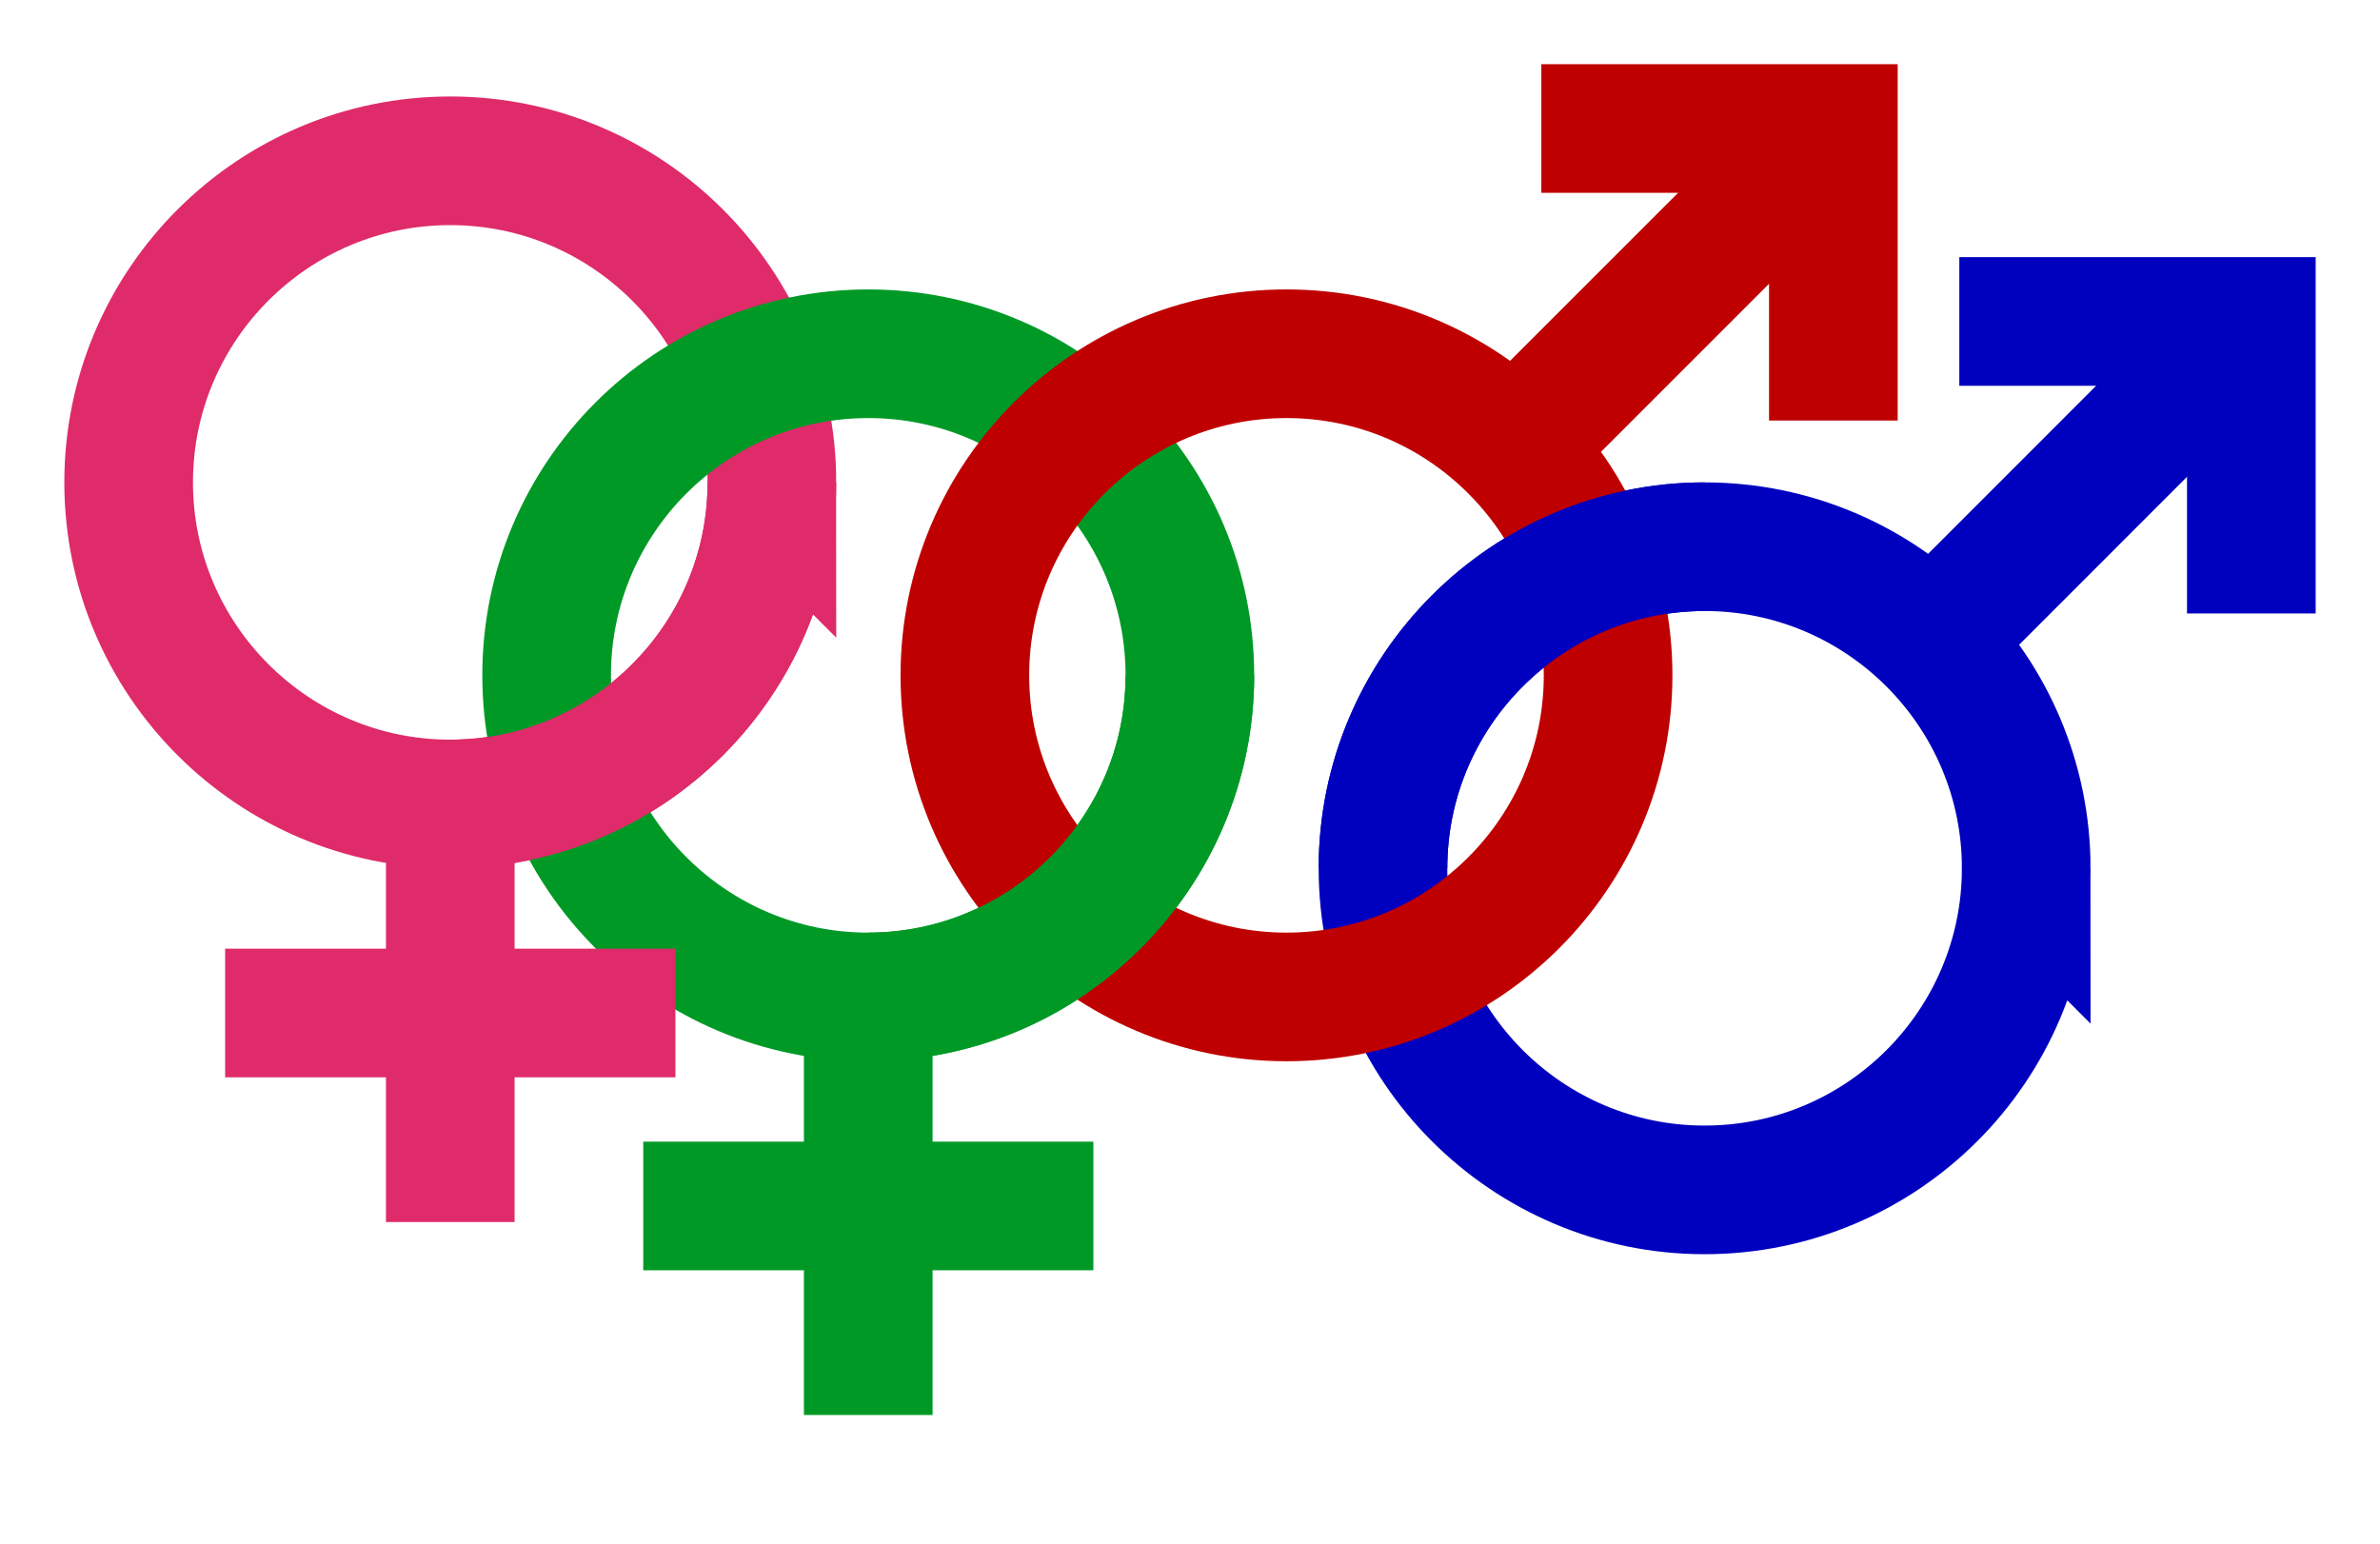
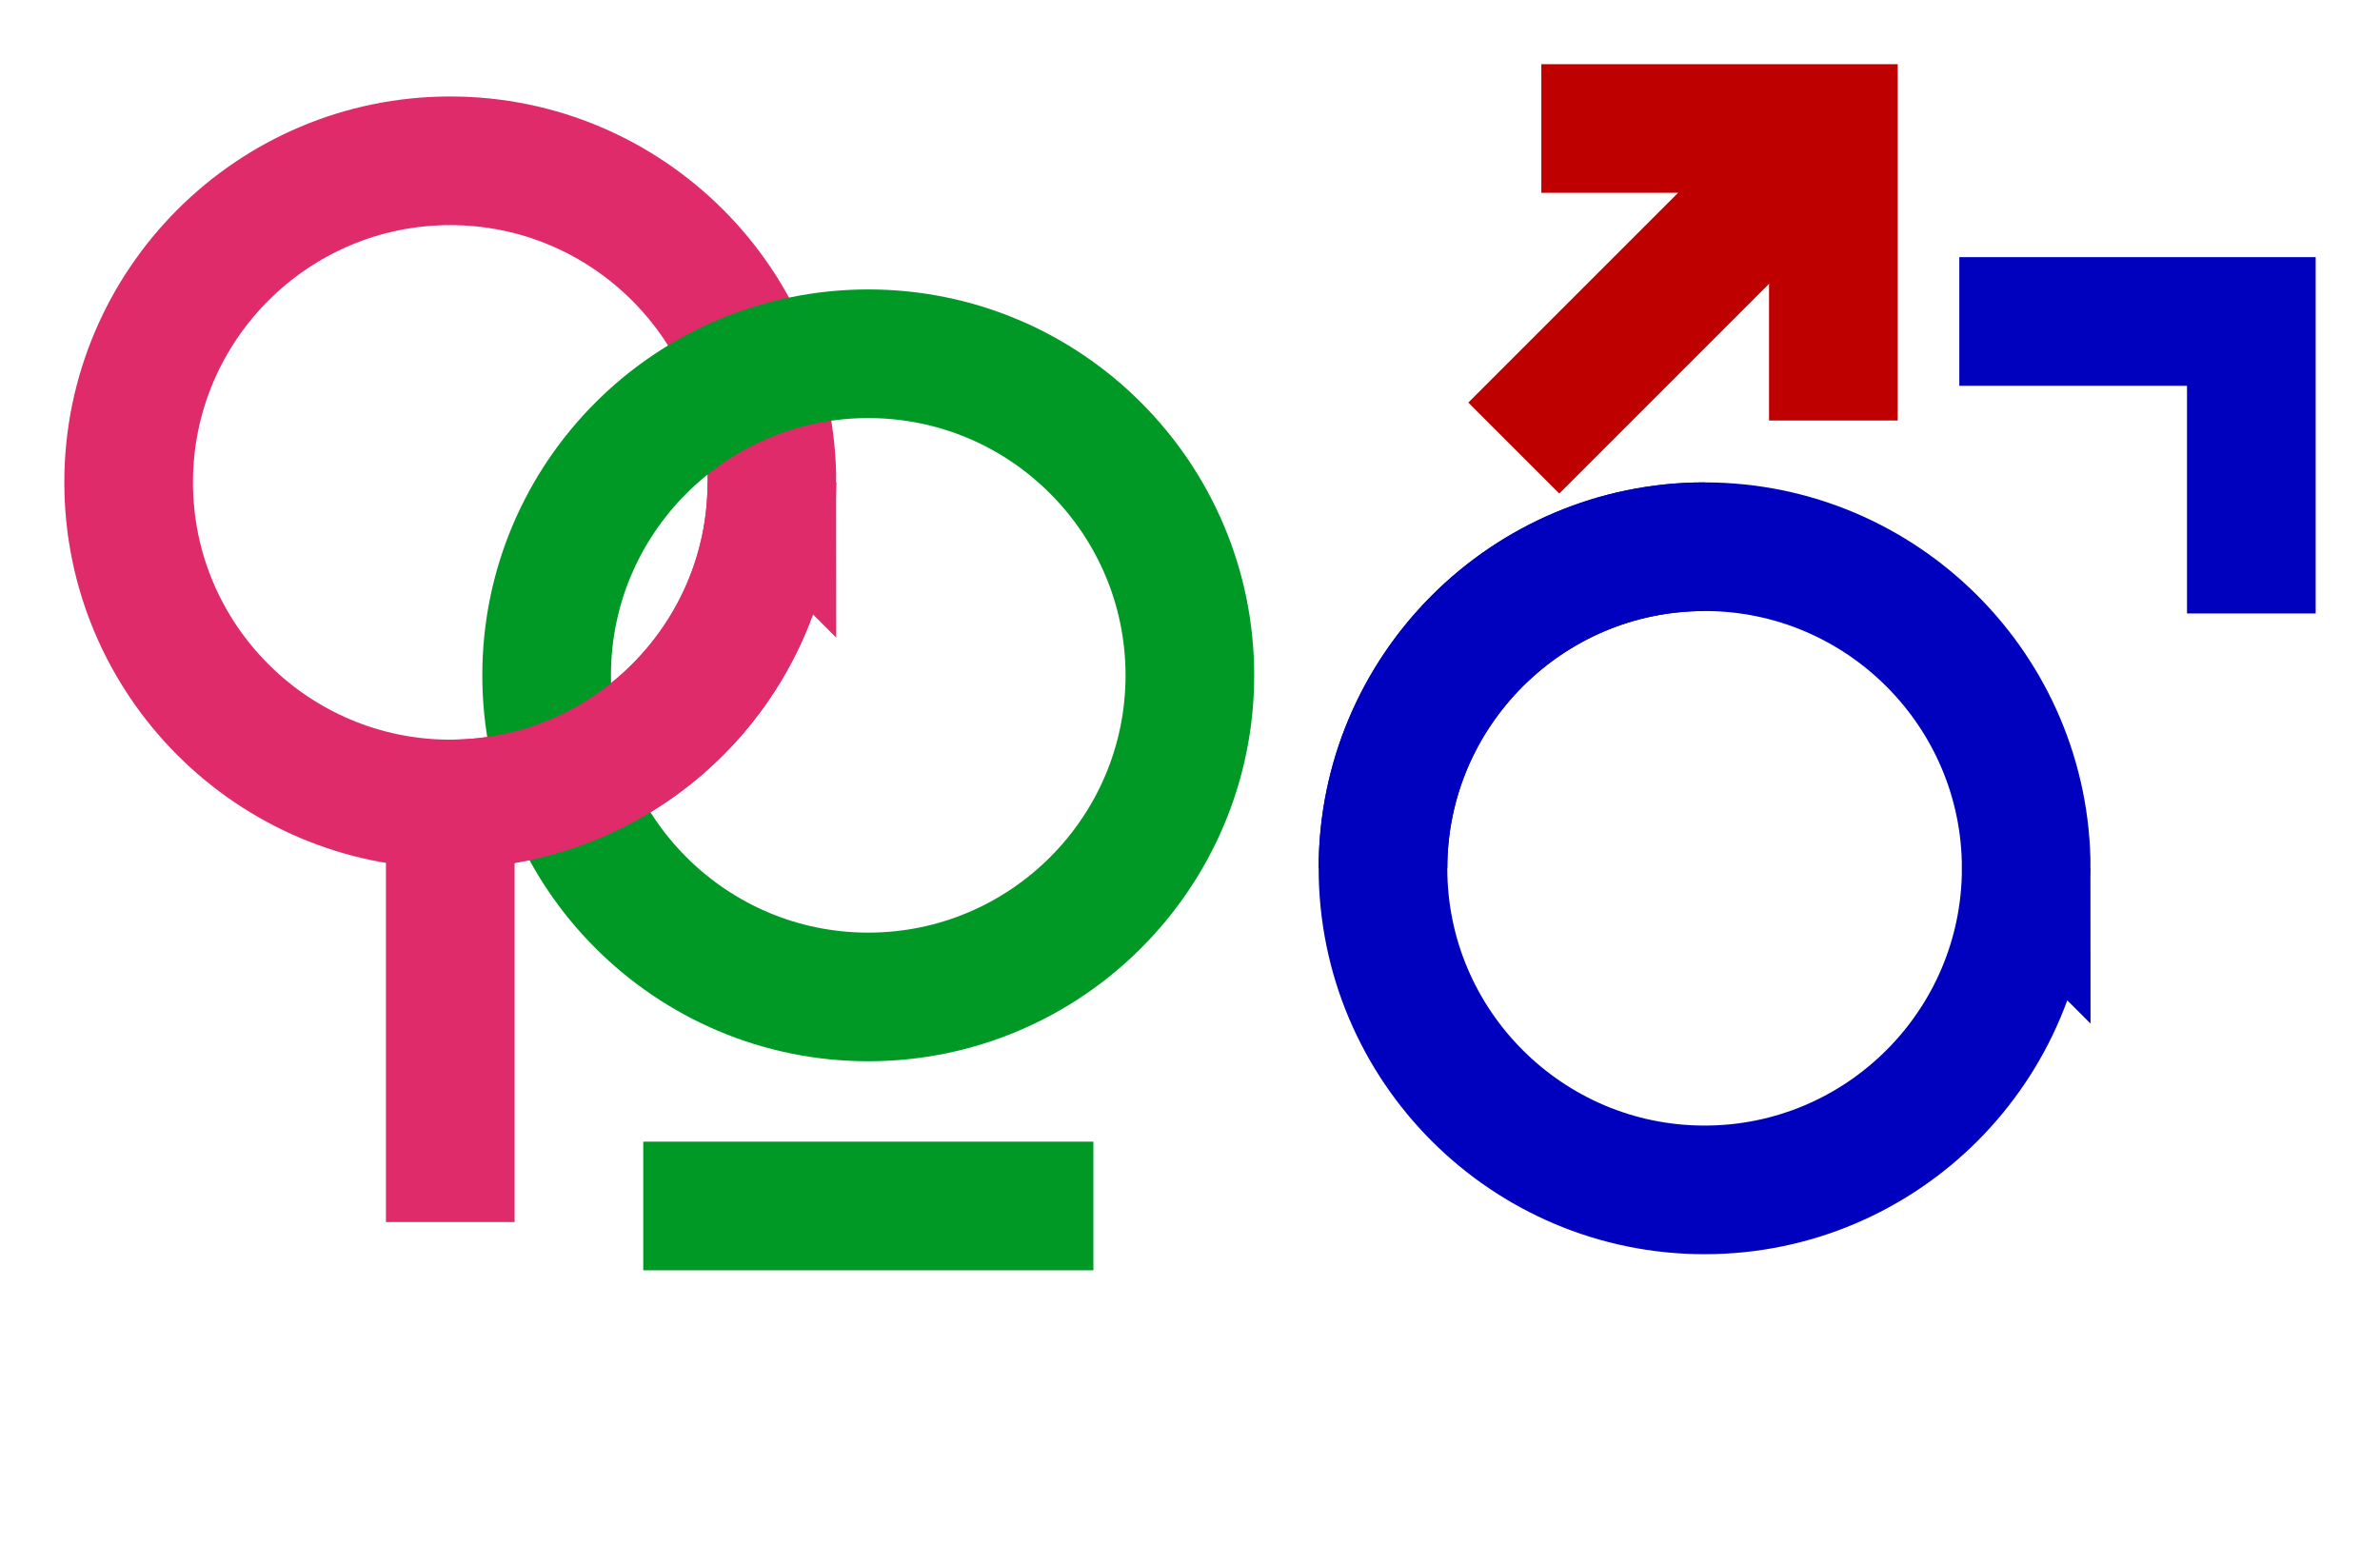
<svg xmlns="http://www.w3.org/2000/svg" xmlns:ns1="http://sodipodi.sourceforge.net/DTD/sodipodi-0.dtd" xmlns:ns2="http://www.inkscape.org/namespaces/inkscape" width="18.5pt" height="12pt" viewBox="0 0 18.5 12" version="1.1" id="svg9" ns1:docname="Gender symbols (4 colors).svg" ns2:version="0.92.5 (2060ec1f9f, 2020-04-08)">
  <defs id="defs13" />
  <ns1:namedview pagecolor="#ffffff" bordercolor="#666666" borderopacity="1" objecttolerance="10" gridtolerance="10" guidetolerance="10" ns2:pageopacity="0" ns2:pageshadow="2" ns2:window-width="1920" ns2:window-height="1009" id="namedview11" showgrid="false" ns2:snap-midpoints="true" ns2:snap-smooth-nodes="true" ns2:zoom="41.7193" ns2:cx="10.07443" ns2:cy="8.9759235" ns2:window-x="0" ns2:window-y="0" ns2:window-maximized="1" ns2:current-layer="svg9" ns2:snap-object-midpoints="true" ns2:object-paths="false" ns2:object-nodes="true" ns2:snap-center="true" />
  <g id="g857">
    <path ns1:nodetypes="ssssss" style="fill:none;stroke:#df2b6a;stroke-width:1;stroke-linecap:square;stroke-linejoin:miter;stroke-miterlimit:10;stroke-dasharray:none;stroke-opacity:1" d="M 6,3.75 C 6,3.06 5.719,2.435 5.267,1.983 4.814,1.53 4.189,1.25 3.5,1.25 c -1.379,0 -2.5,1.121 -2.5,2.5 0,1.379 1.121,2.5 2.5,2.5 1.379,0 2.5,-1.121 2.5,-2.5 z" id="path2-6-6" ns2:connector-curvature="0" />
    <path ns1:nodetypes="ssssss" style="fill:none;stroke:#009926;stroke-width:1;stroke-linecap:square;stroke-linejoin:miter;stroke-miterlimit:10;stroke-dasharray:none;stroke-opacity:1" d="m 9.249,5.25 c 0,-0.689 -0.28,-1.314 -0.733,-1.767 C 8.064,3.03 7.439,2.75 6.749,2.75 c -1.379,0 -2.5,1.121 -2.5,2.5 0,1.379 1.121,2.5 2.5,2.5 1.379,0 2.5,-1.121 2.5,-2.5 z" id="path2-6" ns2:connector-curvature="0" />
-     <path ns1:nodetypes="cc" style="fill:none;stroke:#009926;stroke-width:1;stroke-linecap:butt;stroke-linejoin:miter;stroke-miterlimit:10;stroke-dasharray:none;stroke-opacity:1" d="M 6.749,11 V 7.75" id="path4-27" ns2:connector-curvature="0" />
    <path ns1:nodetypes="cc" style="fill:none;stroke:#009926;stroke-width:1;stroke-linecap:square;stroke-linejoin:miter;stroke-miterlimit:10;stroke-dasharray:none;stroke-opacity:1" d="M 5.5,9.375 H 7.999" id="path4-6-0" ns2:connector-curvature="0" />
    <path ns1:nodetypes="ssssss" style="fill:none;stroke:#0000bf;stroke-width:1;stroke-linecap:square;stroke-linejoin:miter;stroke-miterlimit:10;stroke-dasharray:none;stroke-opacity:1" d="m 15.75,6.75 c 0,-0.689 -0.28,-1.314 -0.733,-1.767 C 14.564,4.53 13.939,4.25 13.25,4.25 c -1.379,0 -2.5,1.121 -2.5,2.5 0,1.379 1.121,2.5 2.5,2.5 1.379,0 2.5,-1.121 2.5,-2.5 z" id="path2-2" ns2:connector-curvature="0" />
-     <path ns1:nodetypes="cc" ns2:connector-curvature="0" style="fill:none;stroke:#0000bf;stroke-width:1;stroke-linecap:butt;stroke-linejoin:miter;stroke-miterlimit:10;stroke-dasharray:none;stroke-opacity:1" d="M 15.017,4.983 17.5,2.499" id="path4-2-1" />
    <path ns2:connector-curvature="0" style="fill:none;stroke:#0000bf;stroke-width:1;stroke-linecap:square;stroke-linejoin:miter;stroke-miterlimit:10;stroke-dasharray:none;stroke-opacity:1" d="M 15.73,2.499 H 17.5 v 1.77" id="path6-9-2" />
-     <path ns1:nodetypes="ssssss" style="fill:none;stroke:#bf0000;stroke-width:1;stroke-linecap:square;stroke-linejoin:miter;stroke-miterlimit:10;stroke-dasharray:none;stroke-opacity:1" d="m 12.5,5.25 c 0,-0.689 -0.28,-1.314 -0.733,-1.767 C 11.315,3.03 10.69,2.75 10,2.75 c -1.379,0 -2.5,1.121 -2.5,2.5 0,1.379 1.121,2.5 2.5,2.5 1.379,0 2.5,-1.121 2.5,-2.5 z" id="path2-6-0" ns2:connector-curvature="0" />
    <path ns1:nodetypes="cc" ns2:connector-curvature="0" style="fill:none;stroke:#bf0000;stroke-width:1;stroke-linecap:butt;stroke-linejoin:miter;stroke-miterlimit:10;stroke-dasharray:none;stroke-opacity:1" d="M 11.767,3.483 14.251,0.999" id="path4-2-1-9" />
    <path ns2:connector-curvature="0" style="fill:none;stroke:#bf0000;stroke-width:1;stroke-linecap:square;stroke-linejoin:miter;stroke-miterlimit:10;stroke-dasharray:none;stroke-opacity:1" d="M 12.481,0.999 H 14.251 V 2.769" id="path6-9-2-1" />
    <path ns1:nodetypes="cc" style="fill:none;stroke:#df2b6a;stroke-width:1;stroke-linecap:butt;stroke-linejoin:miter;stroke-miterlimit:10;stroke-dasharray:none;stroke-opacity:1" d="M 3.5,9.5 V 6.25" id="path4-27-2" ns2:connector-curvature="0" />
-     <path ns1:nodetypes="cc" style="fill:none;stroke:#df2b6a;stroke-width:1;stroke-linecap:square;stroke-linejoin:miter;stroke-miterlimit:10;stroke-dasharray:none;stroke-opacity:1" d="M 2.25,7.875 H 4.75" id="path4-6-0-6" ns2:connector-curvature="0" />
    <path ns1:nodetypes="cc" style="fill:none;stroke:#df2b6a;stroke-width:1;stroke-linecap:butt;stroke-linejoin:miter;stroke-miterlimit:10;stroke-dasharray:none;stroke-opacity:1" d="m 3.5,6.25 c 1.379,0 2.5,-1.121 2.5,-2.5" id="path2-6-06" ns2:connector-curvature="0" />
    <path ns1:nodetypes="cc" style="fill:none;stroke:#0000bf;stroke-width:1;stroke-linecap:butt;stroke-linejoin:miter;stroke-miterlimit:10;stroke-dasharray:none;stroke-opacity:1" d="m 13.25,4.25 c -1.379,0 -2.5,1.121 -2.5,2.5" id="path2-2-3" ns2:connector-curvature="0" />
-     <path ns1:nodetypes="cc" style="fill:none;stroke:#009926;stroke-width:1;stroke-linecap:butt;stroke-linejoin:miter;stroke-miterlimit:10;stroke-dasharray:none;stroke-opacity:1" d="m 6.749,7.75 c 1.379,0 2.5,-1.121 2.5,-2.5" id="path2-6-06-0" ns2:connector-curvature="0" />
  </g>
</svg>